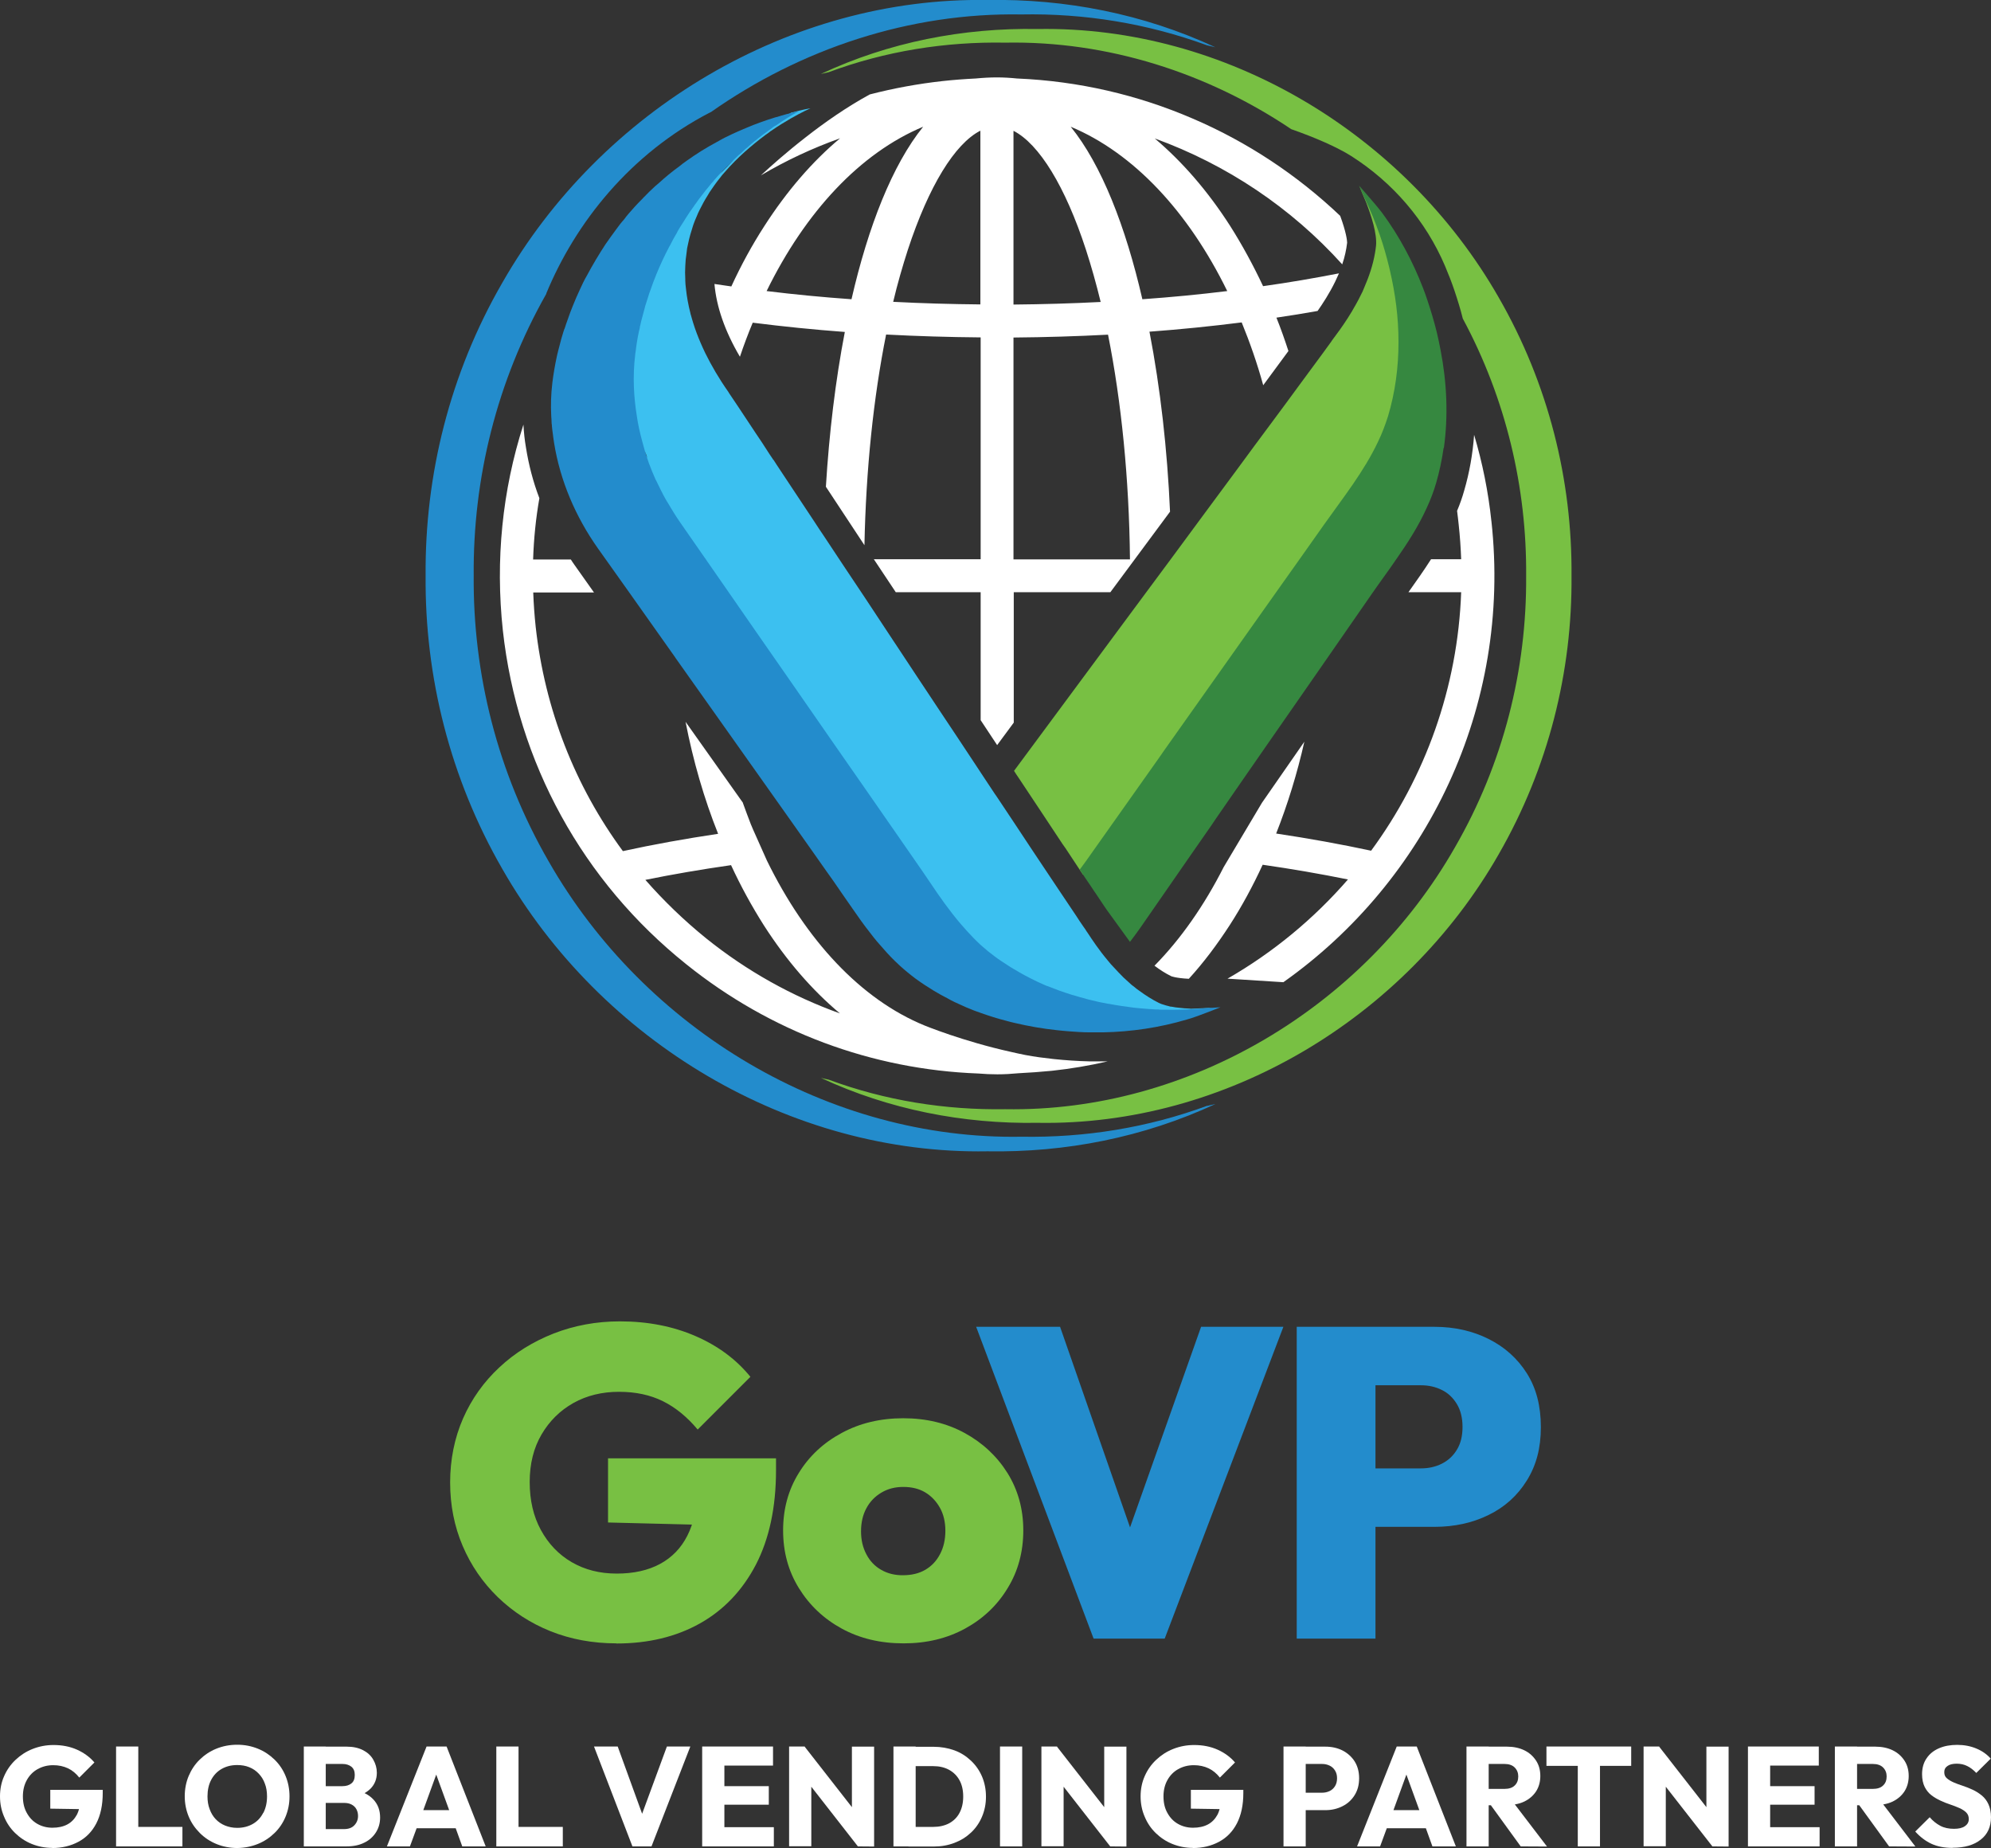
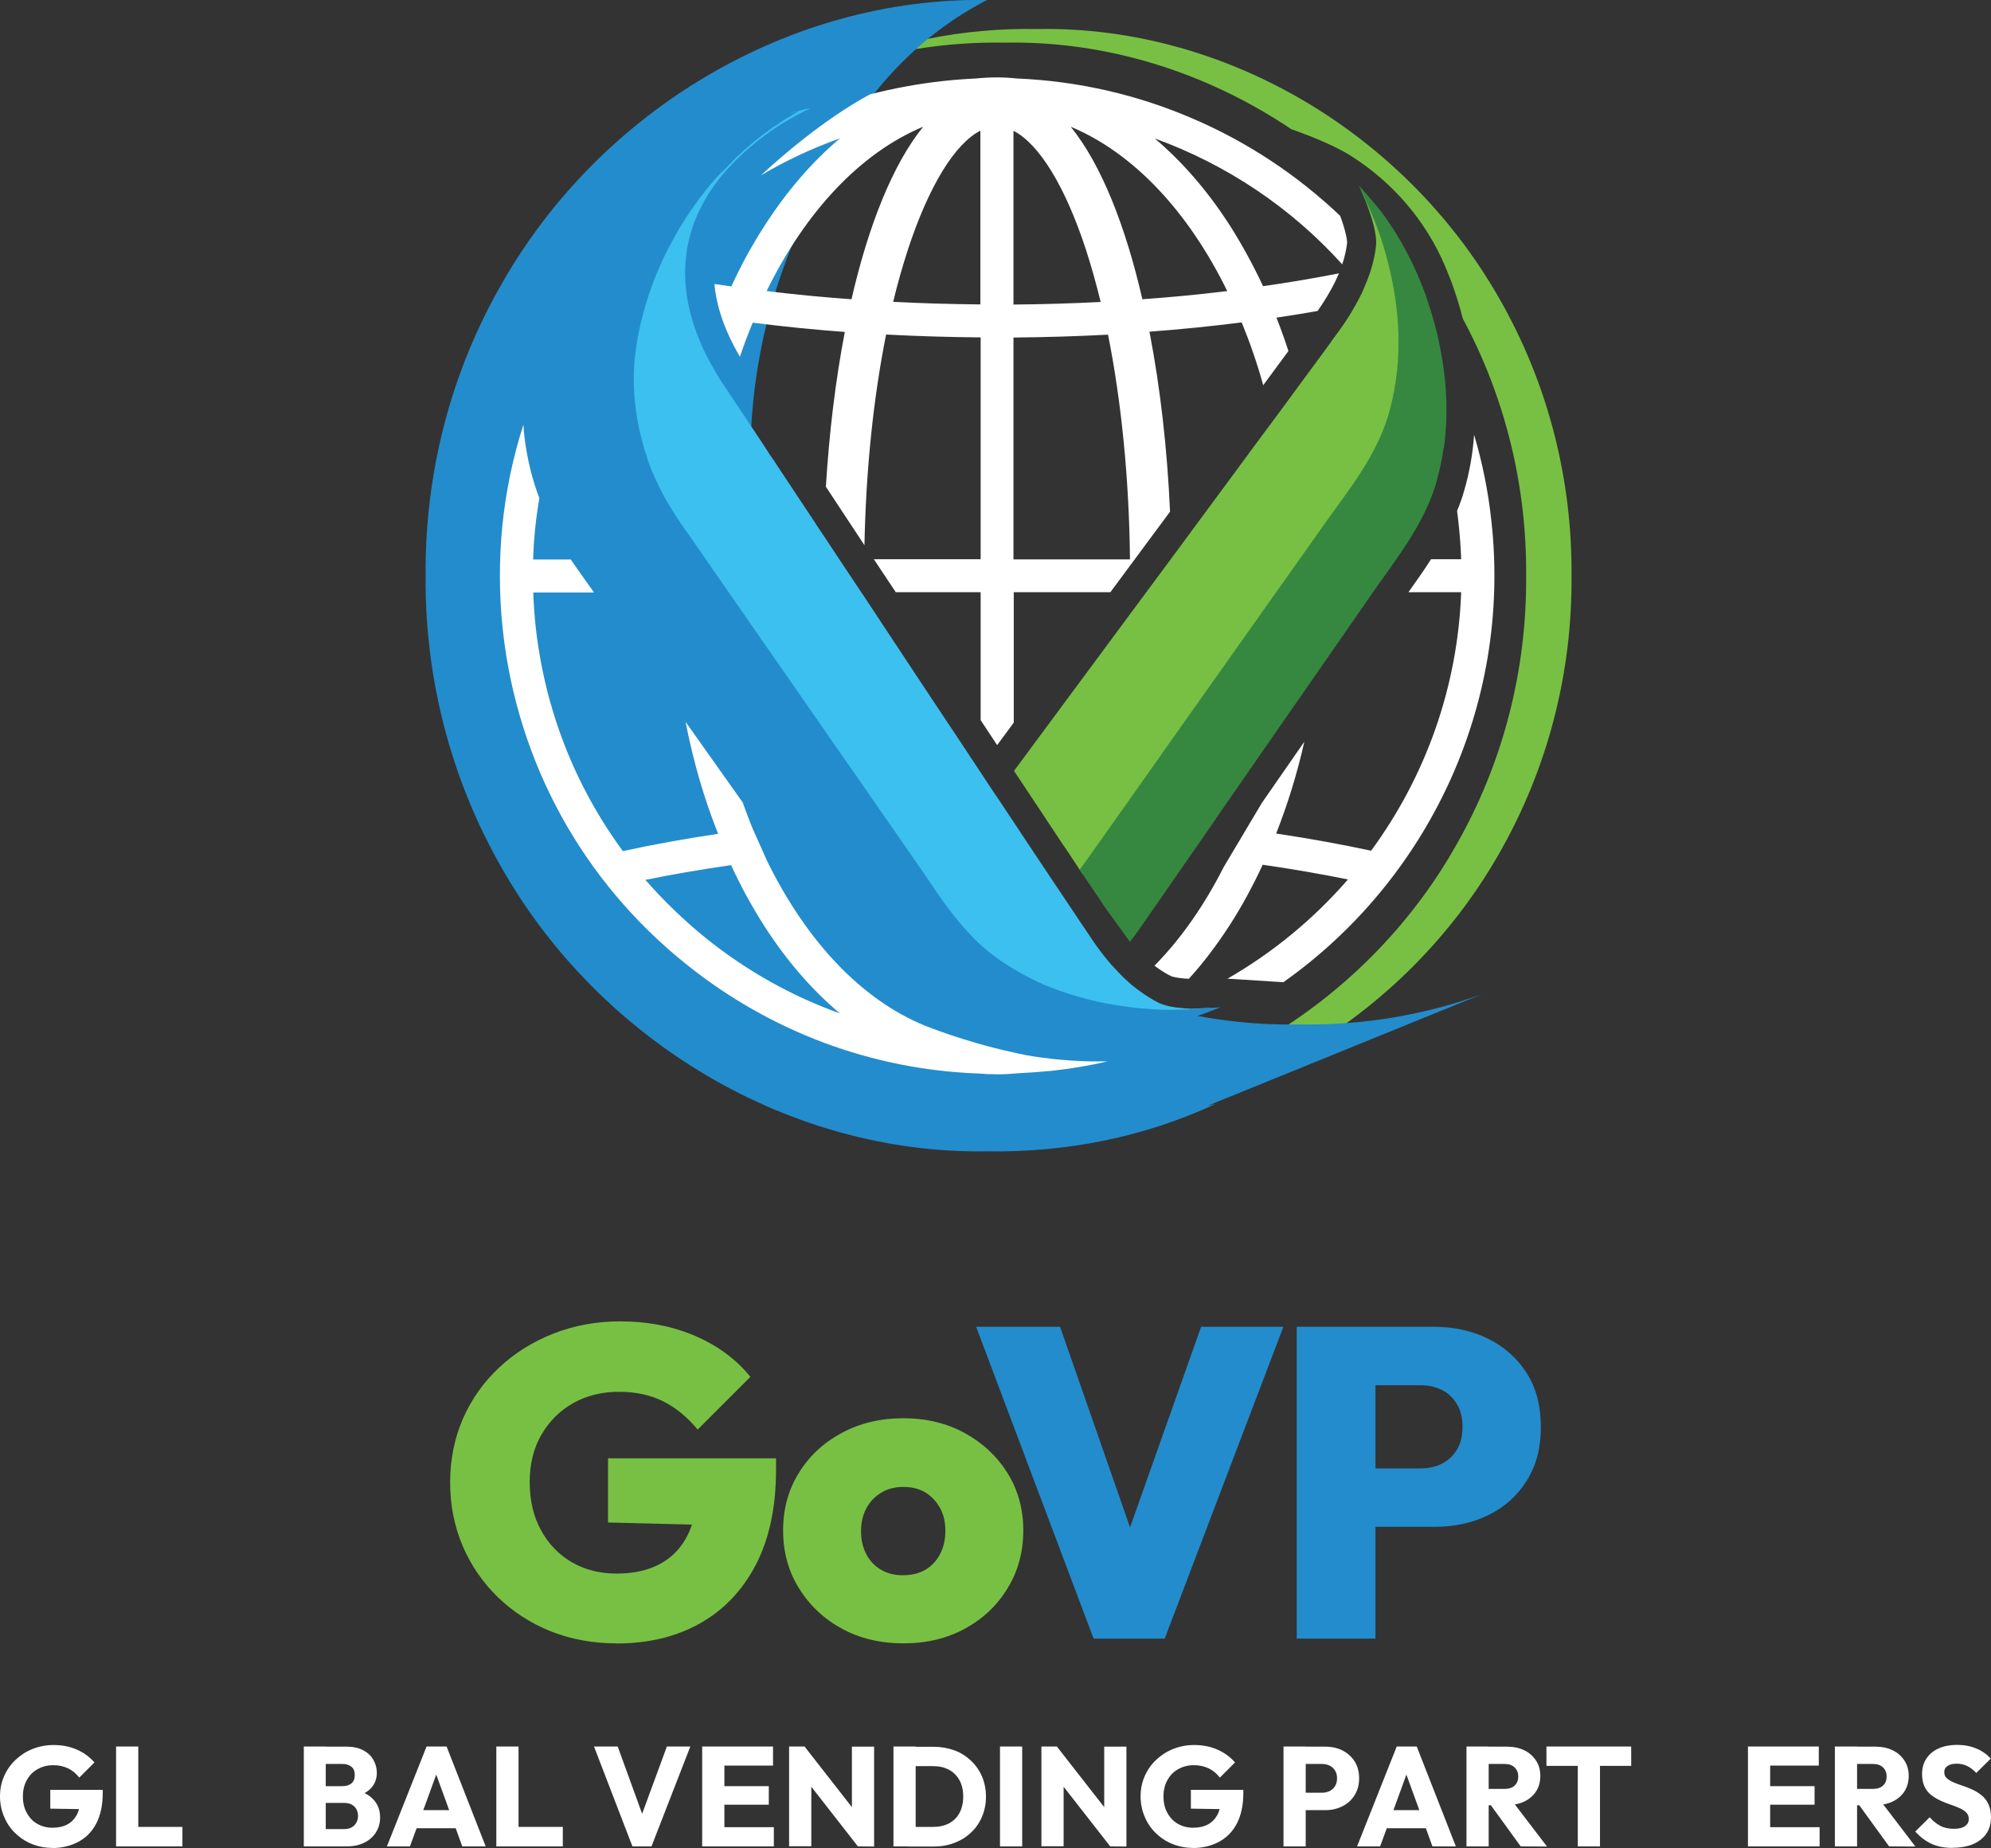
<svg xmlns="http://www.w3.org/2000/svg" id="Layer_2" data-name="Layer 2" viewBox="0 0 146.14 135.62">
  <rect x="0" y="0" width="146.14" height="135.62" fill="#333333" stroke="none" />
  <defs>
    <style>
      .cls-1 {
        fill: #fff;
      }

      .cls-2 {
        fill: #3cc0f0;
      }

      .cls-3 {
        fill: #238ccc;
      }

      .cls-4 {
        fill: #78c043;
      }

      .cls-5 {
        fill: #368840;
      }
    </style>
  </defs>
  <path class="cls-4" d="M115.35,42.26c.06,7.01-1.69,14.08-5.35,20.44-6.89,12.05-20.07,19.94-33.84,19.7-5.45.09-10.91-.97-15.91-3.3.19.05.38.09.57.13,4.16,1.54,8.57,2.24,12.97,2.17,13.43.23,26.29-7.46,33-19.21,3.58-6.2,5.28-13.09,5.23-19.93.05-6.46-1.47-12.97-4.65-18.88-.17-.69-.38-1.36-.6-2.02-.21-.63-.45-1.24-.7-1.83-1.42-3.34-3.84-6.14-6.89-8.08-1.03-.65-2.63-1.35-4.4-1.97-6.16-4.14-13.49-6.49-20.99-6.35-4.4-.08-8.81.62-12.97,2.17-.19.04-.38.09-.57.13,5-2.34,10.46-3.4,15.91-3.3,13.77-.24,26.95,7.65,33.84,19.69,3.66,6.35,5.41,13.43,5.35,20.45h0Z" />
-   <path class="cls-3" d="M88.61,81.16c.2-.05.4-.1.6-.14-5.27,2.45-11,3.57-16.74,3.47-14.48.25-28.36-8.05-35.6-20.72-3.85-6.69-5.69-14.13-5.63-21.51-.06-7.39,1.77-14.83,5.63-21.51C44.11,8.07,57.99-.23,72.47,0c5.73-.1,11.47,1.02,16.74,3.47-.2-.05-.4-.1-.6-.14-4.38-1.61-9.02-2.36-13.65-2.27-8.19-.14-16.16,2.51-22.8,7.18h-.02c-5.89,3.04-9.9,8.11-12.04,13.29v.03c-3.65,6.44-5.39,13.59-5.33,20.68-.06,7.19,1.74,14.46,5.5,20.97,7.06,12.36,20.58,20.46,34.71,20.21,4.64.08,9.27-.66,13.65-2.28h-.02Z" />
+   <path class="cls-3" d="M88.61,81.16c.2-.05.4-.1.6-.14-5.27,2.45-11,3.57-16.74,3.47-14.48.25-28.36-8.05-35.6-20.72-3.85-6.69-5.69-14.13-5.63-21.51-.06-7.39,1.77-14.83,5.63-21.51C44.11,8.07,57.99-.23,72.47,0h-.02c-5.89,3.04-9.9,8.11-12.04,13.29v.03c-3.65,6.44-5.39,13.59-5.33,20.68-.06,7.19,1.74,14.46,5.5,20.97,7.06,12.36,20.58,20.46,34.71,20.21,4.64.08,9.27-.66,13.65-2.28h-.02Z" />
  <path class="cls-1" d="M98.52,19.4c.19-.55.3-1.09.36-1.59,0-.15-.07-.78-.51-1.97-3.15-2.99-6.81-5.42-10.83-7.14-4.01-1.73-8.36-2.75-12.89-2.94-.49-.05-.98-.08-1.48-.08s-1.03.03-1.55.08c-.81.04-1.62.1-2.44.19-1.81.2-3.6.53-5.34.98-1.69.92-3.32,2.06-4.71,3.15-1.39,1.08-2.55,2.11-3.28,2.79,1.84-1.09,3.79-2,5.81-2.72-2.03,1.7-3.9,3.86-5.57,6.46-.89,1.38-1.7,2.86-2.41,4.41-.42-.06-.83-.12-1.24-.18.15,1.69.77,3.47,1.87,5.34.29-.86.6-1.69.94-2.5,2.2.28,4.47.51,6.76.68-.69,3.58-1.15,7.43-1.39,11.36.88,1.34,1.84,2.79,2.83,4.29.11-5.54.66-10.82,1.59-15.46,2.29.12,4.6.19,6.94.21v16.28h-7.84c.52.79,1.07,1.6,1.61,2.42h6.23v9.39c.41.62.81,1.23,1.21,1.83.39-.53.8-1.08,1.22-1.65v-9.57h7.09c1.48-1.99,2.96-3.99,4.38-5.91-.2-4.56-.71-9.07-1.51-13.21,2.3-.17,4.56-.4,6.77-.68.6,1.47,1.14,3.01,1.58,4.61.8-1.08,1.4-1.9,1.85-2.51-.27-.83-.56-1.65-.88-2.45,1.02-.15,2.02-.31,3.02-.49.38-.54.87-1.29,1.29-2.15.1-.21.19-.41.28-.61-1.79.35-3.65.67-5.57.94-.73-1.55-1.53-3.02-2.41-4.41-1.66-2.59-3.53-4.73-5.54-6.43,5.29,1.92,10.02,5.09,13.76,9.24ZM62.5,21.96c-2.12-.15-4.2-.35-6.23-.6,2.85-5.82,6.87-10.13,11.49-12.06-2.26,2.8-4.03,7.31-5.26,12.66ZM71.96,22.34c-2.16-.02-4.29-.08-6.4-.19.32-1.35.69-2.62,1.08-3.83,1.53-4.66,3.44-7.77,5.32-8.73v12.75ZM74.39,9.6c1.88.96,3.8,4.07,5.32,8.73.39,1.2.75,2.48,1.08,3.83-2.11.11-4.25.17-6.4.19v-12.75ZM74.39,41.05v-16.28c2.33-.02,4.65-.09,6.94-.21.98,4.92,1.55,10.57,1.61,16.49h-8.55ZM90.08,21.36c-2.03.25-4.11.45-6.23.6-1.23-5.35-3-9.87-5.26-12.66,4.62,1.93,8.64,6.24,11.49,12.06ZM79.96,77.89c-.86-.02-1.75-.08-2.61-.17-.35-.04-.72-.09-1.06-.13-.35-.05-.7-.1-1.04-.17s-.69-.14-1.02-.22c-3.54-.78-6.36-1.94-6.36-1.94-4.67-1.91-8.71-6.24-11.58-12.11l-1.03-2.31c-.03-.08-.07-.16-.1-.24l-.04-.09c-.2-.52-.4-1.05-.59-1.58v-.02c-1.4-1.98-2.81-3.96-4.21-5.94.56,2.88,1.36,5.64,2.39,8.22-2.41.36-4.75.78-6.99,1.27-3.52-4.78-5.73-10.41-6.4-16.46-.09-.84-.15-1.68-.18-2.52h4.46l-1.43-2.02c-.1-.13-.18-.27-.27-.4h-2.77c.05-1.52.2-3.02.46-4.5-.46-1.2-.78-2.44-.98-3.69-.1-.57-.16-1.15-.19-1.71-1.55,4.81-2.07,9.94-1.51,15.11,1.07,9.69,5.85,18.4,13.46,24.49,6.19,4.97,13.65,7.73,21.44,8.02.47.04.94.06,1.4.06.52,0,1.03-.03,1.55-.08.81-.04,1.63-.1,2.45-.18,1.39-.15,2.76-.38,4.09-.69h-1.34ZM51.83,68.86c-1.63-1.32-3.11-2.75-4.46-4.29,2.02-.41,4.12-.77,6.29-1.08.72,1.56,1.53,3.03,2.41,4.42,1.67,2.6,3.55,4.76,5.58,6.46-3.51-1.26-6.82-3.1-9.82-5.51ZM109.47,38.24v.02c-.23-2.19-.66-4.3-1.27-6.35-.1,1.42-.35,2.8-.73,4.1-.14.5-.31.98-.52,1.48.04.34.09.69.12,1.03.09.84.15,1.68.18,2.52h-2.21c-.53.83-1.1,1.63-1.66,2.42h3.87c-.25,7-2.64,13.57-6.61,18.97-2.24-.48-4.56-.9-6.97-1.26.84-2.13,1.54-4.39,2.07-6.74-1.04,1.5-2.08,2.99-3.11,4.48l-2.81,4.72c-1.43,2.82-3.15,5.28-5.08,7.24.41.31.82.57,1.23.77,0,0,.32.14,1.29.19,1.07-1.17,2.07-2.5,3.01-3.95.89-1.38,1.69-2.86,2.41-4.42,2.15.31,4.24.67,6.26,1.08-2.5,2.88-5.48,5.35-8.84,7.28l4.1.26c10.5-7.42,16.77-20.18,15.27-33.84Z" />
  <path class="cls-2" d="M87.37,74.02c-.29-.01-.59-.03-.88-.07-.16-.01-.32-.04-.47-.07h-.02s-.07-.01-.1-.01c-.06-.02-.12-.03-.18-.05-.1-.02-.19-.05-.28-.08-.14-.04-.27-.08-.38-.14-.5-.25-.97-.55-1.42-.88-.15-.1-.3-.22-.44-.34-.07-.04-.12-.09-.18-.14-.19-.17-.38-.34-.56-.51-.12-.13-.26-.26-.38-.39-.19-.2-.37-.4-.55-.59-.07-.08-.13-.15-.2-.24-.69-.82-1.18-1.57-1.47-2.01-.05-.08-.09-.14-.13-.19-.02-.04-.04-.07-.06-.1-.02-.02-.03-.05-.05-.07-.01-.01-.03-.04-.03-.04-.02-.02-.07-.11-.35-.51l-.2-.31c-.29-.44-.7-1.05-1.2-1.79-.36-.53-.76-1.14-1.21-1.81-.3-.46-.64-.95-.98-1.47-.76-1.16-1.62-2.44-2.53-3.81-.03-.04-.06-.09-.1-.14-.33-.5-.68-1.02-1.02-1.54-.04-.07-.08-.13-.13-.2-.98-1.49-2.02-3.05-3.08-4.64-.49-.73-.98-1.49-1.48-2.23-.52-.79-1.04-1.58-1.56-2.36-.06-.09-.1-.16-.16-.24-.72-1.08-1.42-2.15-2.12-3.21-1.04-1.55-2.05-3.07-3-4.51-.24-.35-.47-.7-.69-1.04-.91-1.37-1.76-2.65-2.52-3.8-.16-.25-.33-.49-.47-.72-.04-.03-.06-.07-.09-.12-.15-.22-.3-.44-.43-.65-.11-.18-.23-.35-.33-.51-.16-.24-.32-.47-.47-.7-1.04-1.58-1.74-2.62-1.95-2.93-.04-.07-.06-.1-.06-.1-.69-.98-1.24-1.93-1.69-2.84-.25-.52-.46-1.01-.64-1.49-.1-.25-.17-.49-.25-.73-.07-.21-.12-.42-.18-.62-.02-.03-.02-.05-.02-.08-.16-.62-.27-1.23-.33-1.81-.02-.2-.05-.39-.05-.58v-.13c-.02-.32-.02-.64,0-.95.01-.33.04-.63.09-.94.02-.25.06-.49.12-.72.09-.45.22-.87.35-1.28.02-.05.05-.15.05-.15.07-.19.14-.37.22-.54.07-.18.15-.36.24-.53.17-.34.35-.68.55-.99.05-.09.1-.18.16-.27.25-.37.5-.73.77-1.06.1-.14.22-.28.34-.41.95-1.1,2-1.99,2.96-2.71.02-.01.04-.03.04-.03.13-.09.26-.18.38-.28.02,0,.03-.01.05-.03,1.03-.71,1.92-1.18,2.44-1.44.21-.1.36-.17.43-.2-.17.02-.32.06-.48.09-.1.03-.19.05-.29.07,0,0-.01,0-.02,0l-.63.16-5.04,3.06-4.35,6.3-1.27,3.23-1.34,5.41.58,6.64,2.8,5.41,6.58,9.45,13.98,20.18,3.2,3.02,3.23,1.63,5.93,1.71,3.66.15,2.95-.5-1.61.07ZM55.32,10.42s-.09.08-.14.12l.12-.1h.02ZM53.11,12.41l.76-.68s-.08.08-.13.13c-.1.1-.2.19-.3.31-.11.1-.21.21-.31.31-.08.09-.16.17-.24.25l.22-.31ZM47.35,33.1c.03.11.06.22.1.32.02.05.04.11.06.17l-.13-.21-.02-.28ZM85.6,74.1h.05s.05,0,.07,0h-.1s-.02,0-.02,0Z" />
  <path class="cls-3" d="M49.71,17.04c-.19.31-.36.63-.52.95l-.06.1c-.35.66-.66,1.33-.94,2.01-.02.02-.02.03-.02.05-.15.38-.3.75-.42,1.12-.07.18-.13.35-.18.53-.06.18-.11.35-.17.53-.01.03-.03.07-.03.1-.02.02-.02.05-.02.07-.07.24-.13.47-.19.71-.07.23-.12.46-.17.69-.02.03-.02.05-.02.08,0,.05-.02.11-.03.17-.02.06-.03.11-.04.16-.07.31-.12.61-.17.92-.01.1-.03.19-.04.29-.01.08-.02.17-.03.25-.02.1-.03.19-.04.29-.19,1.58-.1,3.09.12,4.45.09.64.23,1.26.4,1.88.05.19.24.9.3,1.04.04.12.08.26.13.39.04.12.08.25.14.38.1.28.22.55.34.83.01.04.04.07.04.1.02.03.03.06.05.1,0,.01.01.02.02.03,0,.01.01.03.02.04.03.07.07.14.1.21.04.08.07.15.11.22.03.07.07.14.1.21.03.07.07.13.11.21.03.06.06.14.1.2.08.14.15.28.23.41l.13.21s.03.06.05.08c.04.08.09.16.14.24.06.1.13.2.19.31.14.24.3.46.45.69l1.87,2.69h.01s.06.1.06.1l1.68,2.42,1.99,2.87c1.87,2.69,3.74,5.37,5.6,8.06,1.84,2.63,3.67,5.28,5.5,7.91.14.21.29.41.43.62.02,0,.02.03.02.03.42.59.82,1.19,1.23,1.79.7,1.05,1.43,2.08,2.24,3.03.3.35.62.7.94,1.03h0c.15.16.31.3.48.47.05.04.1.09.16.14.28.25.56.48.86.7.34.26.71.5,1.07.73.11.08.23.14.34.21.4.24.8.47,1.22.68.21.11.42.21.63.31.1.05.21.09.31.14.1.04.22.09.32.14h.02c.3.12.59.23.89.34.31.11.62.21.93.31.05.01.1.03.15.04.29.09.57.17.85.24.04.02.09.03.13.04h.01c.07.02.12.04.19.05.23.06.45.1.68.16.22.04.45.09.67.13h.04c.61.12,1.21.2,1.82.28.3.03.59.06.88.08.15.01.3.03.44.03.15.02.31.02.45.02.12.02.24.02.36.02h.28c.72.01,1.45-.01,2.17-.06h.02c.29-.02.58-.04.87-.07h.08c.41-.02.7-.05.8-.05-.07.03-.39.15-.79.31-.55.21-1.26.48-1.68.59-1.99.59-4.07.9-6.15.94h-.96c-.53,0-1.07-.04-1.59-.08-.28-.02-.56-.05-.84-.08-1.04-.11-2.07-.29-3.09-.53-.21-.05-.42-.1-.63-.16-.63-.16-1.26-.36-1.88-.58-.09-.04-.18-.07-.28-.1-.13-.05-.28-.1-.41-.16-.23-.09-.45-.18-.68-.29-.36-.16-.72-.32-1.06-.52-.16-.09-.32-.17-.49-.26-.17-.1-.34-.19-.52-.3-.46-.28-.9-.57-1.34-.89-.4-.3-.79-.62-1.15-.95-.12-.11-.24-.23-.36-.34-.39-.38-.75-.78-1.1-1.19-.15-.17-.3-.34-.44-.52-.11-.13-.2-.27-.31-.4-.44-.56-.86-1.15-1.27-1.75-.46-.65-.9-1.3-1.35-1.95-.46-.65-.92-1.29-1.37-1.94-.53-.76-1.08-1.53-1.61-2.28-1.8-2.54-3.6-5.08-5.39-7.61-1.09-1.54-2.18-3.07-3.26-4.6,0,0-.02-.04-.03-.05l-3.37-4.76-1.72-2.42-.59-.83c-1.62-2.3-2.75-4.92-3.2-7.71-.02-.13-.04-.27-.06-.41,0-.09-.03-.16-.03-.24-.03-.19-.05-.38-.07-.58,0-.06,0-.12-.02-.19,0-.19-.02-.38-.03-.57-.04-.78-.02-1.58.08-2.41.04-.33.09-.68.15-1.02.06-.33.12-.68.2-1.02.06-.23.11-.47.18-.71.08-.34.18-.68.29-1.03,0-.02.02-.05.03-.08,0-.04.02-.09.05-.13.08-.25.16-.49.25-.73.1-.31.22-.6.34-.91.17-.42.35-.85.55-1.27.15-.33.31-.67.5-.99.41-.77.87-1.54,1.36-2.29.26-.37.52-.74.79-1.1.18-.25.36-.49.57-.72.1-.14.22-.29.34-.43.28-.32.56-.64.87-.95l.12-.12s.04-.04.04-.04c.02-.02.03-.04.05-.06.08-.08.15-.14.22-.22.14-.15.29-.29.44-.43.14-.14.3-.28.45-.4.49-.45,1-.87,1.54-1.26.17-.14.35-.28.53-.4.35-.25.72-.5,1.09-.73.35-.22.72-.43,1.09-.63.27-.15.54-.31.83-.44.22-.11.45-.22.68-.32.26-.11.52-.23.77-.33.31-.13.61-.25.92-.36.36-.13.73-.26,1.1-.37.03,0,.07-.02.1-.03h.03c.23-.08.47-.14.71-.21.3-.09.63-.16.95-.24-.59.32-1.15.67-1.69,1.05-.02.01-.04.02-.05.03-.08.03-.15.09-.23.14t-.02.03h-.01c-.08.06-.15.12-.23.17l-.04.03c-.06.05-.12.09-.18.13-.11.08-.2.15-.29.21-.02.02-.04.04-.07.06-.09.07-.18.13-.25.19-.03.03-.06.05-.09.08-.03.02-.06.05-.09.07h-.01c-.18.15-.36.3-.53.46-.13.1-.26.21-.37.33-.01.01-.03.02-.04.04-.02.02-.03.03-.05.05h-.01c-.16.13-.32.28-.47.43-.08.07-.14.14-.22.22-.1.1-.2.19-.3.31h-.01c-.11.1-.2.2-.3.31h-.01c-.11.1-.21.21-.31.32-.1.1-.19.21-.29.32-.06.06-.11.12-.15.18-.03.03-.06.06-.08.09-.03.03-.05.06-.08.09-.29.34-.56.69-.82,1.03-.02.02-.03.04-.05.06-.04.06-.08.11-.12.17-.04.06-.08.11-.12.17-.07.08-.12.16-.17.24-.09.12-.17.23-.25.35-.02.02-.03.05-.05.07-.1.14-.18.29-.28.43-.05.08-.11.17-.16.26-.09.14-.18.28-.27.42-.05.09-.11.18-.16.27l-.05.09Z" />
  <path class="cls-4" d="M102.86,20.82l-.4-1.93-2.7-5.26.51,1.21c.38.98.82,2.33.73,3.2-.02.17-.04.34-.07.5-.15.91-.46,1.8-.81,2.6-.07.18-.14.34-.23.5-.11.23-.23.46-.35.67-.83,1.52-1.74,2.59-1.84,2.78-.05.08-.94,1.29-2.38,3.24-.57.77-1.21,1.66-1.94,2.63-.82,1.1-1.73,2.33-2.69,3.64-1.47,1.98-3.07,4.16-4.72,6.39-1.01,1.36-2.04,2.76-3.07,4.14-3.07,4.15-6.09,8.22-8.47,11.44.11.18.22.34.33.5.66,1,1.26,1.9,1.8,2.71.53.81,1.01,1.52,1.43,2.16.08.1.14.21.22.31.39.59.73,1.1,1.03,1.56,0,0,0,0,0,0l.27.4,21.86-30.83,1.29-3.2.49-5.9-.3-3.46Z" />
  <path class="cls-5" d="M81.25,66.79c-.07-.1-.25-.36-.76-1.13-.12-.18-.27-.39-.43-.64-.23-.33-.5-.73-.81-1.21.05-.06.1-.11.14-.18.12-.17.26-.34.38-.52l.55-.78,4.77-6.74.36-.52c2.74-3.87,5.48-7.74,8.22-11.61,1.12-1.56,2.22-3.14,3.33-4.7l.14-.2c1.42-2.01,2.97-3.94,4.01-6.15.29-.59.52-1.21.73-1.86.53-1.77.77-3.6.77-5.44s-.23-3.54-.63-5.26c-.02-.09-.04-.17-.06-.26-.19-.78-.41-1.56-.67-2.31-.33-.96-.73-1.92-1.17-2.83,0-.02-.02-.05-.03-.07-.18-.43-.31-.72-.33-.75.03.03.27.3.57.65.39.45.88,1.02,1.14,1.37,1.23,1.67,2.22,3.52,2.97,5.46.12.31.23.61.33.92.26.77.49,1.55.69,2.35.1.44.2.88.28,1.32.46,2.37.57,4.81.24,7.18h-.02c-.12.86-.3,1.71-.54,2.54-.19.66-.43,1.28-.71,1.88-.6,1.32-1.39,2.55-2.23,3.75-.55.81-1.15,1.61-1.71,2.42-1.37,1.98-2.75,3.96-4.12,5.94-1.15,1.66-2.31,3.32-3.47,4.99-1.31,1.88-2.61,3.77-3.92,5.66l-.35.52-1.58,2.27-3.66,5.28c-.24.33-.48.67-.73.99l-1.69-2.33Z" />
  <g>
    <path class="cls-4" d="M45.24,120.6c-1.74,0-3.35-.3-4.83-.89-1.47-.59-2.76-1.43-3.87-2.5-1.11-1.08-1.97-2.33-2.58-3.76-.61-1.43-.92-2.99-.92-4.66s.32-3.26.95-4.7c.63-1.43,1.52-2.68,2.66-3.74,1.14-1.07,2.47-1.89,3.99-2.49,1.52-.59,3.14-.89,4.86-.89,2.04,0,3.89.36,5.55,1.08s3,1.72,4.03,2.99l-3.87,3.87c-.77-.92-1.62-1.62-2.55-2.08s-2-.69-3.23-.69-2.36.27-3.34.82-1.76,1.32-2.34,2.31-.87,2.15-.87,3.49.27,2.51.82,3.52c.55,1.01,1.3,1.8,2.26,2.36s2.06.84,3.31.84,2.31-.24,3.18-.71,1.54-1.16,2-2.07c.46-.9.69-1.98.69-3.23l3.91,2.52-10.42-.26v-4.71h12.33v.87c0,2.73-.5,5.05-1.48,6.94-.99,1.89-2.36,3.33-4.11,4.31-1.75.98-3.79,1.47-6.12,1.47h-.01Z" />
    <path class="cls-4" d="M73.95,108.1c-.78-1.24-1.83-2.22-3.15-2.94-1.32-.72-2.82-1.08-4.5-1.08s-3.19.36-4.52,1.08c-1.34.72-2.39,1.7-3.15,2.94-.77,1.24-1.15,2.64-1.15,4.21s.38,2.98,1.16,4.24c.78,1.26,1.83,2.25,3.15,2.97,1.32.72,2.83,1.08,4.53,1.08h.01c1.68,0,3.18-.36,4.5-1.08,1.32-.72,2.37-1.71,3.13-2.97.77-1.25,1.15-2.67,1.15-4.24s-.39-2.97-1.16-4.21ZM69,114.05c-.26.5-.62.88-1.08,1.15-.46.27-1.01.4-1.63.4h.01c-.6.01-1.14-.12-1.61-.39-.48-.27-.84-.65-1.1-1.15-.26-.5-.39-1.04-.39-1.68s.13-1.21.39-1.69c.26-.49.63-.87,1.1-1.15.47-.28.99-.42,1.61-.42s1.16.13,1.61.4c.45.27.81.65,1.08,1.13.27.48.4,1.05.4,1.69s-.13,1.22-.39,1.71Z" />
    <path class="cls-3" d="M80.27,120.25l-8.62-22.88h6.16l6.45,18.49h-2.65l6.55-18.49h6.04l-8.71,22.88h-5.23.01Z" />
    <path class="cls-3" d="M112.07,100.78c-.69-1.09-1.63-1.93-2.81-2.52-1.18-.59-2.51-.89-3.97-.89h-5.52v4.29h4.52c.56,0,1.07.11,1.53.34.46.22.83.57,1.11,1.03.28.46.42,1.02.42,1.69s-.14,1.23-.42,1.68c-.28.46-.65.79-1.11,1.02-.46.23-.97.34-1.53.34h-4.52v4.29h5.52c1.46,0,2.79-.29,3.97-.87,1.19-.58,2.12-1.42,2.81-2.53.69-1.11,1.03-2.37,1.03-3.92s-.34-2.86-1.03-3.95ZM95.18,97.37v22.88h5.78v-22.88h-5.78Z" />
  </g>
  <g>
    <path class="cls-1" d="M3.83,135.61c-.53,0-1.03-.1-1.5-.29-.47-.19-.87-.46-1.22-.8s-.62-.74-.81-1.2c-.2-.46-.3-.96-.3-1.49s.1-1.03.3-1.48c.2-.46.48-.86.84-1.2s.77-.61,1.25-.8.99-.29,1.54-.29c.63,0,1.2.11,1.72.34.51.23.94.54,1.28.94l-1.11,1.11c-.24-.3-.51-.53-.83-.68s-.68-.23-1.08-.23c-.43,0-.81.1-1.15.29-.34.19-.6.46-.79.8s-.29.74-.29,1.2.09.86.28,1.2c.19.35.44.62.77.81s.7.29,1.12.29.79-.08,1.09-.24.53-.4.7-.71c.16-.31.24-.68.24-1.13l1.08.73-3.27-.05v-1.38h3.85v.24c0,.88-.16,1.62-.47,2.22s-.75,1.05-1.31,1.35-1.2.46-1.93.46h0Z" />
    <path class="cls-1" d="M9.77,134.07v1.43h3.62v-1.43h-3.62ZM8.52,128.17v7.33h1.63v-7.33h-1.63Z" />
-     <path class="cls-1" d="M20.96,130.33c-.19-.46-.46-.86-.81-1.2-.35-.34-.75-.61-1.22-.8-.47-.19-.97-.29-1.52-.29s-1.06.1-1.53.29c-.47.19-.87.46-1.22.8-.35.34-.62.75-.81,1.2-.19.45-.29.96-.29,1.49s.1,1.03.29,1.49.47.86.82,1.21c.35.35.76.62,1.23.81.47.19.98.29,1.53.29h-.01c.54-.01,1.04-.11,1.51-.3.47-.19.87-.46,1.22-.8.35-.34.62-.74.81-1.2.19-.46.29-.95.29-1.49s-.1-1.04-.29-1.5ZM19.32,133.04c-.18.35-.43.62-.76.81s-.71.29-1.15.29h0c-.32,0-.62-.06-.89-.17-.27-.11-.5-.27-.69-.47s-.34-.45-.44-.73c-.11-.28-.16-.59-.16-.94,0-.46.09-.87.27-1.21s.43-.61.76-.8.71-.29,1.15-.29c.33,0,.62.05.89.16.27.11.49.26.69.47.2.21.35.45.45.73.11.28.16.59.16.94,0,.46-.09.86-.27,1.21Z" />
    <path class="cls-1" d="M27.4,132.05c-.18-.19-.39-.34-.64-.46.18-.1.33-.22.46-.35.29-.31.44-.69.44-1.14,0-.35-.09-.66-.26-.96-.17-.3-.42-.53-.75-.7-.33-.17-.73-.26-1.2-.26h-1.9v1.27h1.59c.27,0,.48.07.65.2.17.14.25.33.25.61s-.08.49-.25.62c-.16.13-.38.2-.65.2h-1.59v1.23h1.72c.21,0,.39.04.54.12s.27.19.35.34c.08.15.12.31.12.5,0,.26-.09.49-.27.68s-.43.28-.75.28h-1.72v1.27h1.88c.52,0,.96-.09,1.33-.28.37-.18.65-.44.85-.76.2-.32.3-.68.3-1.08,0-.53-.16-.97-.5-1.33ZM22.3,128.17v7.33h1.61v-7.33h-1.61Z" />
    <path class="cls-1" d="M30.05,132.84v1.33h3.99v-1.33h-3.99ZM32.78,128.17h-1.47l-2.91,7.33h1.69l.98-2.66.95-2.61.95,2.61.48,1.33.48,1.33h1.72l-2.87-7.33Z" />
    <path class="cls-1" d="M37.69,134.07v1.43h3.62v-1.43h-3.62ZM36.43,128.17v7.33h1.63v-7.33h-1.63Z" />
    <path class="cls-1" d="M46.42,135.5l-2.82-7.33h1.74l2.15,5.92h-.72l2.18-5.92h1.72l-2.85,7.33h-1.4Z" />
    <path class="cls-1" d="M52.78,134.09v1.41h4.02v-1.41h-4.02ZM52.78,131.08v1.36h3.65v-1.36h-3.65ZM52.78,128.17v1.4h3.96v-1.4h-3.96ZM51.54,128.17v7.33h1.63v-7.33h-1.63Z" />
    <path class="cls-1" d="M62.53,128.18v5.86l.44,1.46h0s1.19.01,1.19.01v-7.33h-1.63ZM62.53,132.62l-3.46-4.43-.02-.02-.4,1.8.9,1.15,3.42,4.38.4-1.8-.84-1.08ZM59.07,128.19v-.02h-1.15v7.32h1.63v-5.86l-.48-1.44Z" />
    <path class="cls-1" d="M72.08,130.37c-.19-.44-.46-.83-.81-1.16-.35-.33-.75-.59-1.22-.76-.47-.17-.98-.26-1.53-.26h-1.89v1.42h1.87c.45,0,.83.09,1.16.27.33.18.59.44.77.77.18.33.27.73.27,1.19s-.09.86-.27,1.2c-.18.34-.44.59-.77.77-.33.17-.72.26-1.16.26h-1.82v1.44h1.86c.55,0,1.05-.09,1.52-.27.47-.18.87-.43,1.22-.76.34-.32.61-.71.8-1.16s.29-.93.29-1.47-.1-1.03-.29-1.48ZM65.58,128.17v7.33h1.63v-7.33h-1.63Z" />
    <path class="cls-1" d="M73.4,135.5v-7.33h1.63v7.33h-1.63Z" />
    <path class="cls-1" d="M81.05,128.18v5.86l.44,1.46h0s1.19.01,1.19.01v-7.33h-1.63ZM81.05,132.62l-3.46-4.43-.02-.02-.4,1.8.9,1.15,3.42,4.38.4-1.8-.84-1.08ZM77.59,128.19v-.02h-1.15v7.32h1.63v-5.86l-.48-1.44Z" />
    <path class="cls-1" d="M87.55,135.61c-.53,0-1.03-.1-1.5-.29-.47-.19-.87-.46-1.22-.8s-.62-.74-.81-1.2c-.2-.46-.3-.96-.3-1.49s.1-1.03.3-1.48c.2-.46.48-.86.84-1.2s.77-.61,1.25-.8.99-.29,1.54-.29c.63,0,1.2.11,1.72.34.51.23.94.54,1.28.94l-1.11,1.11c-.24-.3-.51-.53-.83-.68s-.68-.23-1.08-.23c-.43,0-.81.1-1.15.29-.34.19-.6.46-.79.8s-.29.74-.29,1.2.09.86.28,1.2c.19.35.44.62.77.81s.7.29,1.12.29.79-.08,1.09-.24.53-.4.7-.71c.16-.31.24-.68.24-1.13l1.08.73-3.27-.05v-1.38h3.85v.24c0,.88-.16,1.62-.47,2.22s-.75,1.05-1.31,1.35-1.2.46-1.93.46h0Z" />
    <path class="cls-1" d="M99.43,129.26c-.22-.34-.52-.61-.89-.8-.38-.19-.8-.28-1.26-.28h-1.82v1.27h1.58c.2,0,.38.04.55.12.17.08.3.2.4.36.1.16.15.34.15.57s-.05.42-.15.58c-.1.16-.23.28-.4.36-.17.08-.35.12-.55.12h-1.58v1.28h1.82c.47,0,.89-.1,1.26-.29.38-.19.67-.46.89-.81.22-.35.33-.76.33-1.24s-.11-.89-.33-1.24ZM94.21,128.17v7.33h1.63v-7.33h-1.63Z" />
    <path class="cls-1" d="M101.26,132.84v1.33h3.99v-1.33h-3.99ZM103.99,128.17h-1.47l-2.91,7.33h1.69l.49-1.33.49-1.33.95-2.61.95,2.61.48,1.33.48,1.33h1.72l-2.87-7.33Z" />
    <path class="cls-1" d="M113.55,135.51l-2.36-3.09-.36-.47-1.49.4.09.13,2.19,3.02h0s1.93.01,1.93.01ZM112.75,129.21c-.21-.32-.49-.58-.86-.76s-.8-.27-1.28-.27h-1.74v1.27h1.56c.33,0,.58.09.75.26.17.17.26.39.26.65,0,.28-.08.5-.26.67-.17.17-.43.25-.75.25h-1.55v1.2h1.68c.22,0,.44-.02.63-.06.25-.04.48-.11.69-.21.37-.18.66-.43.87-.75.21-.33.31-.71.31-1.13s-.1-.8-.31-1.12ZM107.64,128.17v7.33h1.63v-7.33h-1.63Z" />
    <path class="cls-1" d="M115.81,128.28v7.22h1.63v-7.22h-1.63ZM113.51,128.17v1.42h6.22v-1.42h-6.22Z" />
-     <path class="cls-1" d="M125.25,128.18v5.86l.44,1.46h0s1.19.01,1.19.01v-7.33h-1.63ZM125.25,132.62l-3.46-4.43-.02-.02-.4,1.8.9,1.15,3.42,4.38.4-1.8-.84-1.08ZM121.79,128.19v-.02h-1.15v7.32h1.63v-5.86l-.48-1.44Z" />
    <path class="cls-1" d="M129.54,134.09v1.41h4.02v-1.41h-4.02ZM129.54,131.08v1.36h3.65v-1.36h-3.65ZM129.54,128.17v1.4h3.96v-1.4h-3.96ZM128.3,128.17v7.33h1.63v-7.33h-1.63Z" />
    <path class="cls-1" d="M140.59,135.51l-2.36-3.09-.36-.47-1.49.4.09.13,2.19,3.02h0s1.93.01,1.93.01ZM139.79,129.21c-.21-.32-.49-.58-.86-.76s-.8-.27-1.28-.27h-1.74v1.27h1.56c.33,0,.58.09.75.26.17.17.26.39.26.65,0,.28-.08.5-.26.67-.17.17-.43.25-.75.25h-1.55v1.2h1.68c.22,0,.44-.02.63-.06.25-.04.48-.11.69-.21.37-.18.66-.43.87-.75.21-.33.31-.71.31-1.13s-.1-.8-.31-1.12ZM134.68,128.17v7.33h1.63v-7.33h-1.63Z" />
    <path class="cls-1" d="M143.32,135.61c-.6,0-1.12-.1-1.55-.3s-.83-.5-1.19-.9l1.06-1.05c.23.27.5.48.78.63s.62.22,1,.22c.35,0,.61-.06.8-.19s.29-.3.29-.52c0-.2-.06-.36-.19-.49-.12-.12-.29-.23-.49-.32s-.43-.18-.67-.26c-.25-.08-.49-.18-.73-.29s-.46-.24-.67-.4-.37-.37-.49-.61-.19-.56-.19-.93c0-.45.11-.84.33-1.16.22-.33.52-.57.91-.74s.83-.25,1.34-.25.98.09,1.41.27.78.43,1.05.74l-1.06,1.05c-.22-.23-.44-.4-.67-.51-.22-.11-.48-.17-.76-.17s-.51.05-.67.16c-.17.11-.25.26-.25.46s.06.34.19.45c.12.11.29.21.49.3s.43.17.67.25c.25.08.49.18.73.29.24.11.46.25.67.42s.37.38.49.64c.12.26.19.58.19.96,0,.7-.25,1.25-.75,1.64-.5.4-1.19.6-2.06.6h-.01Z" />
  </g>
</svg>